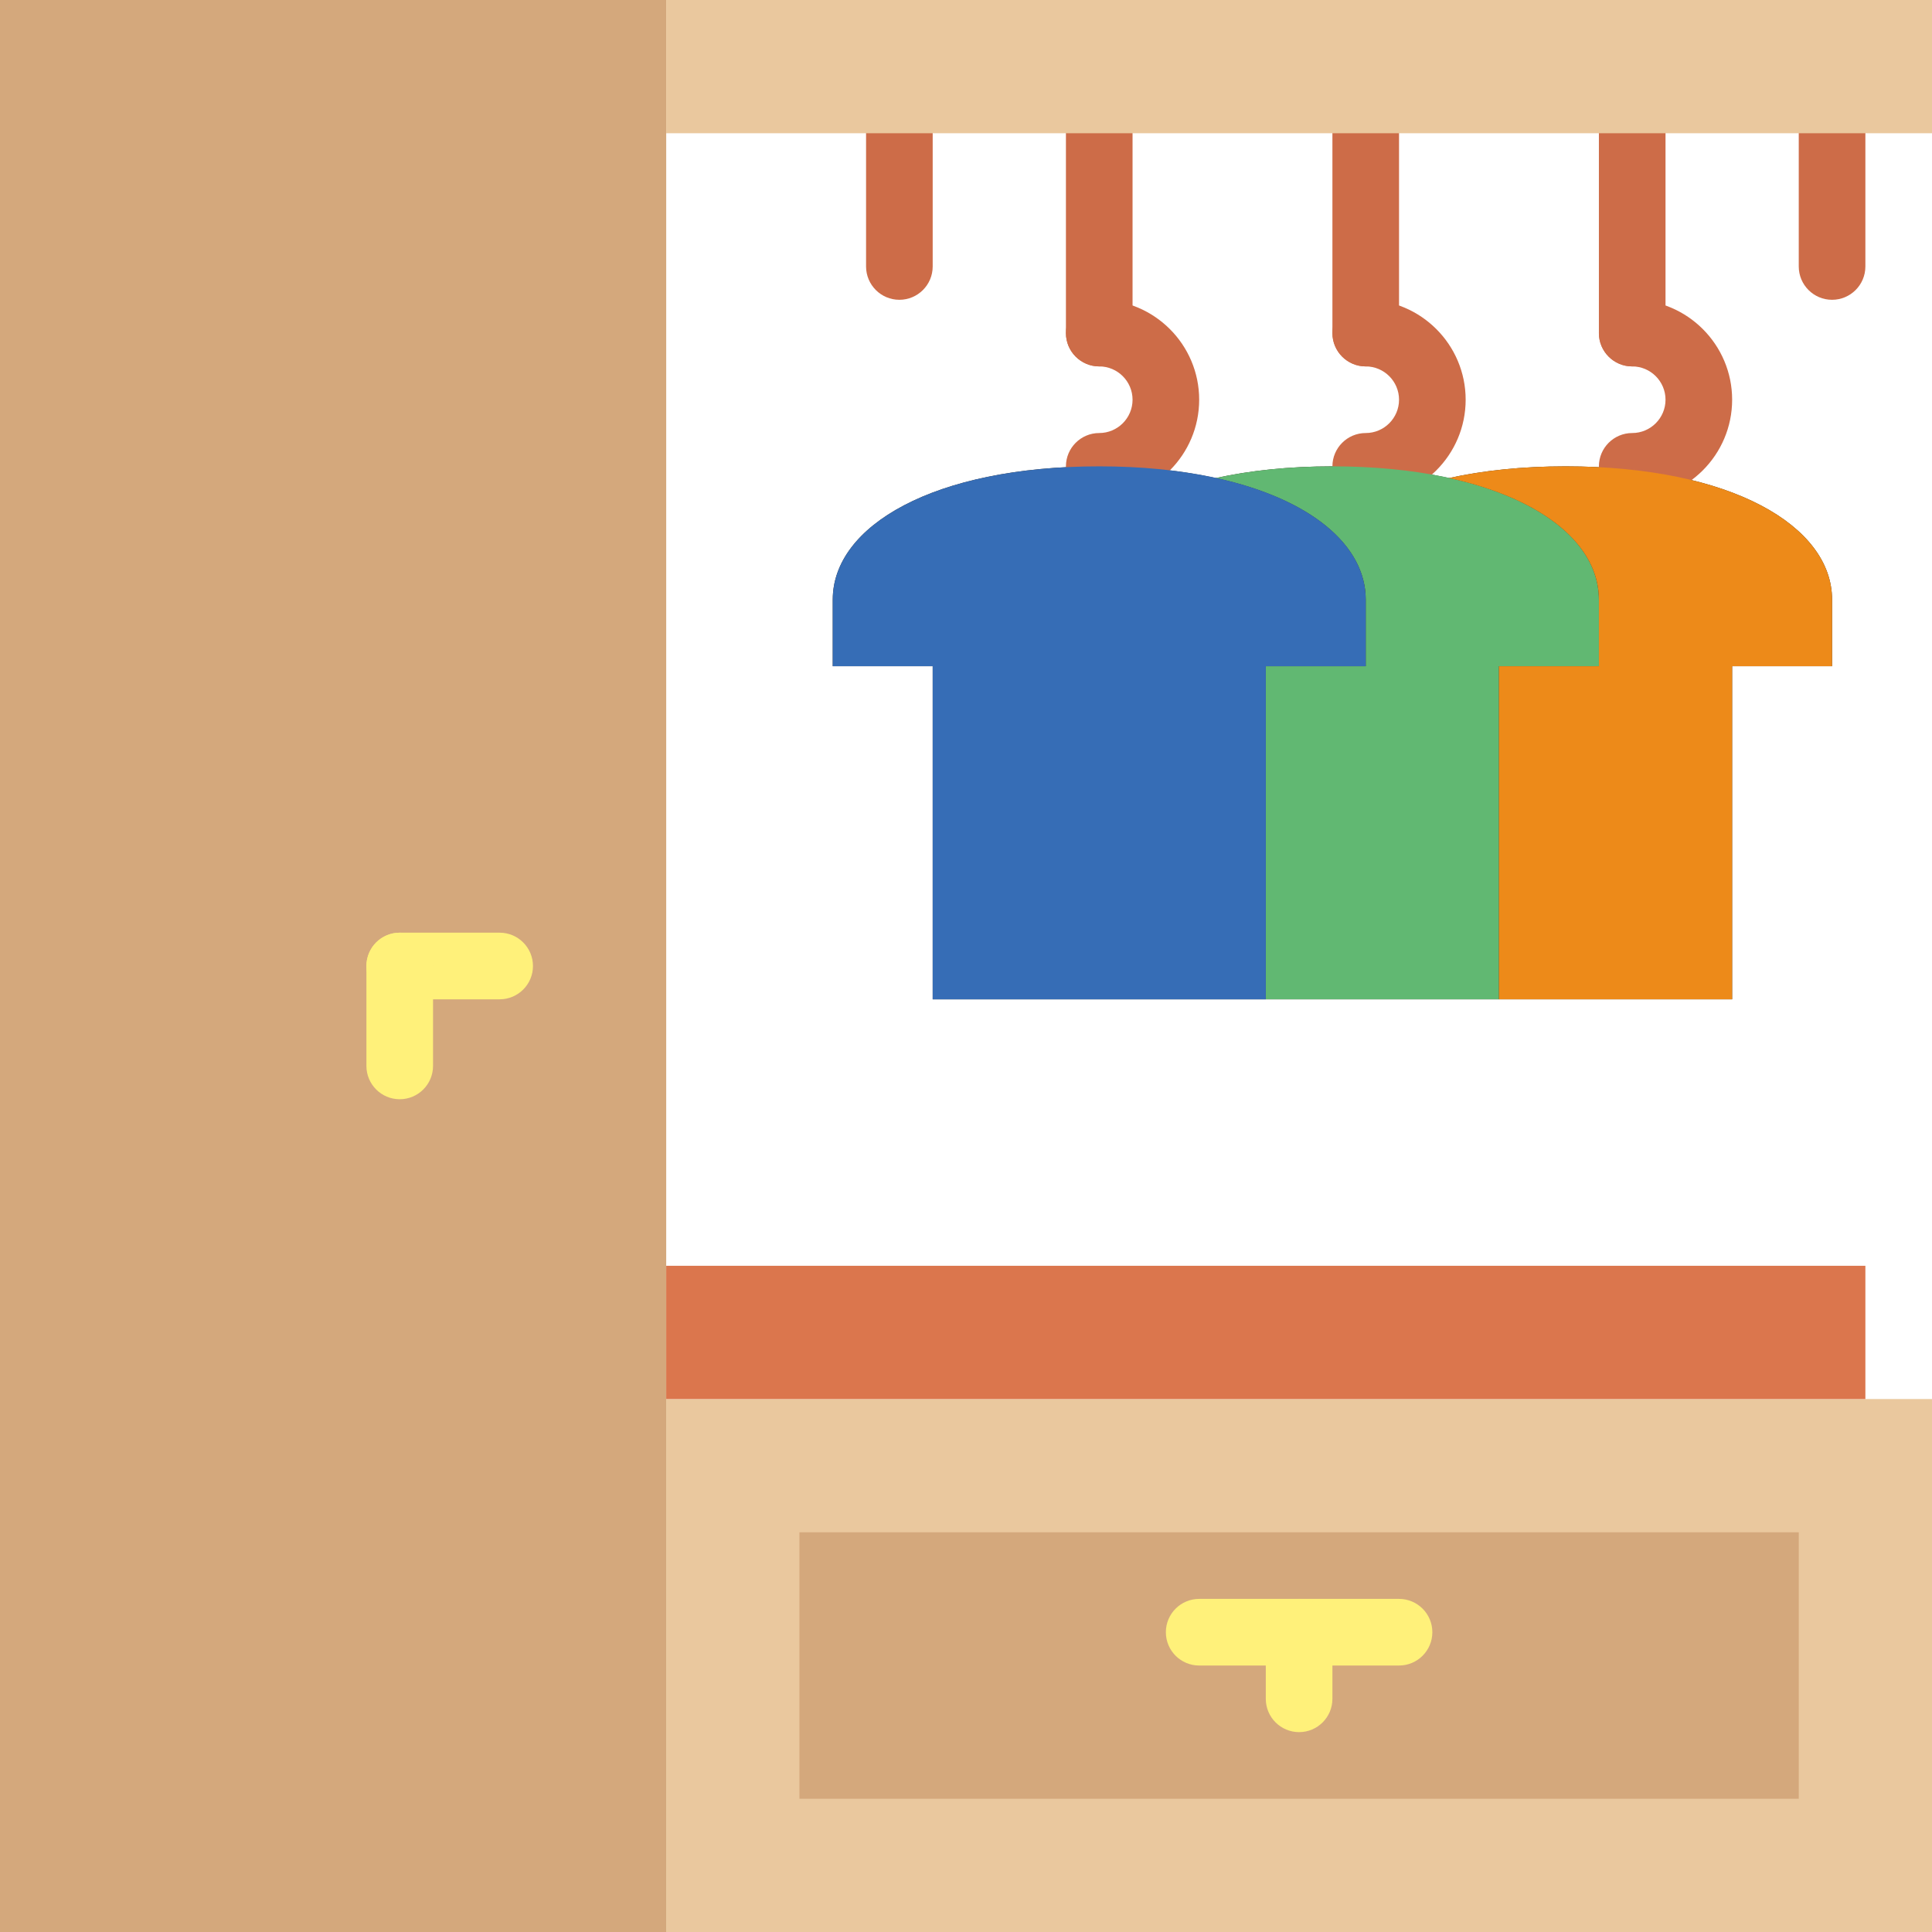
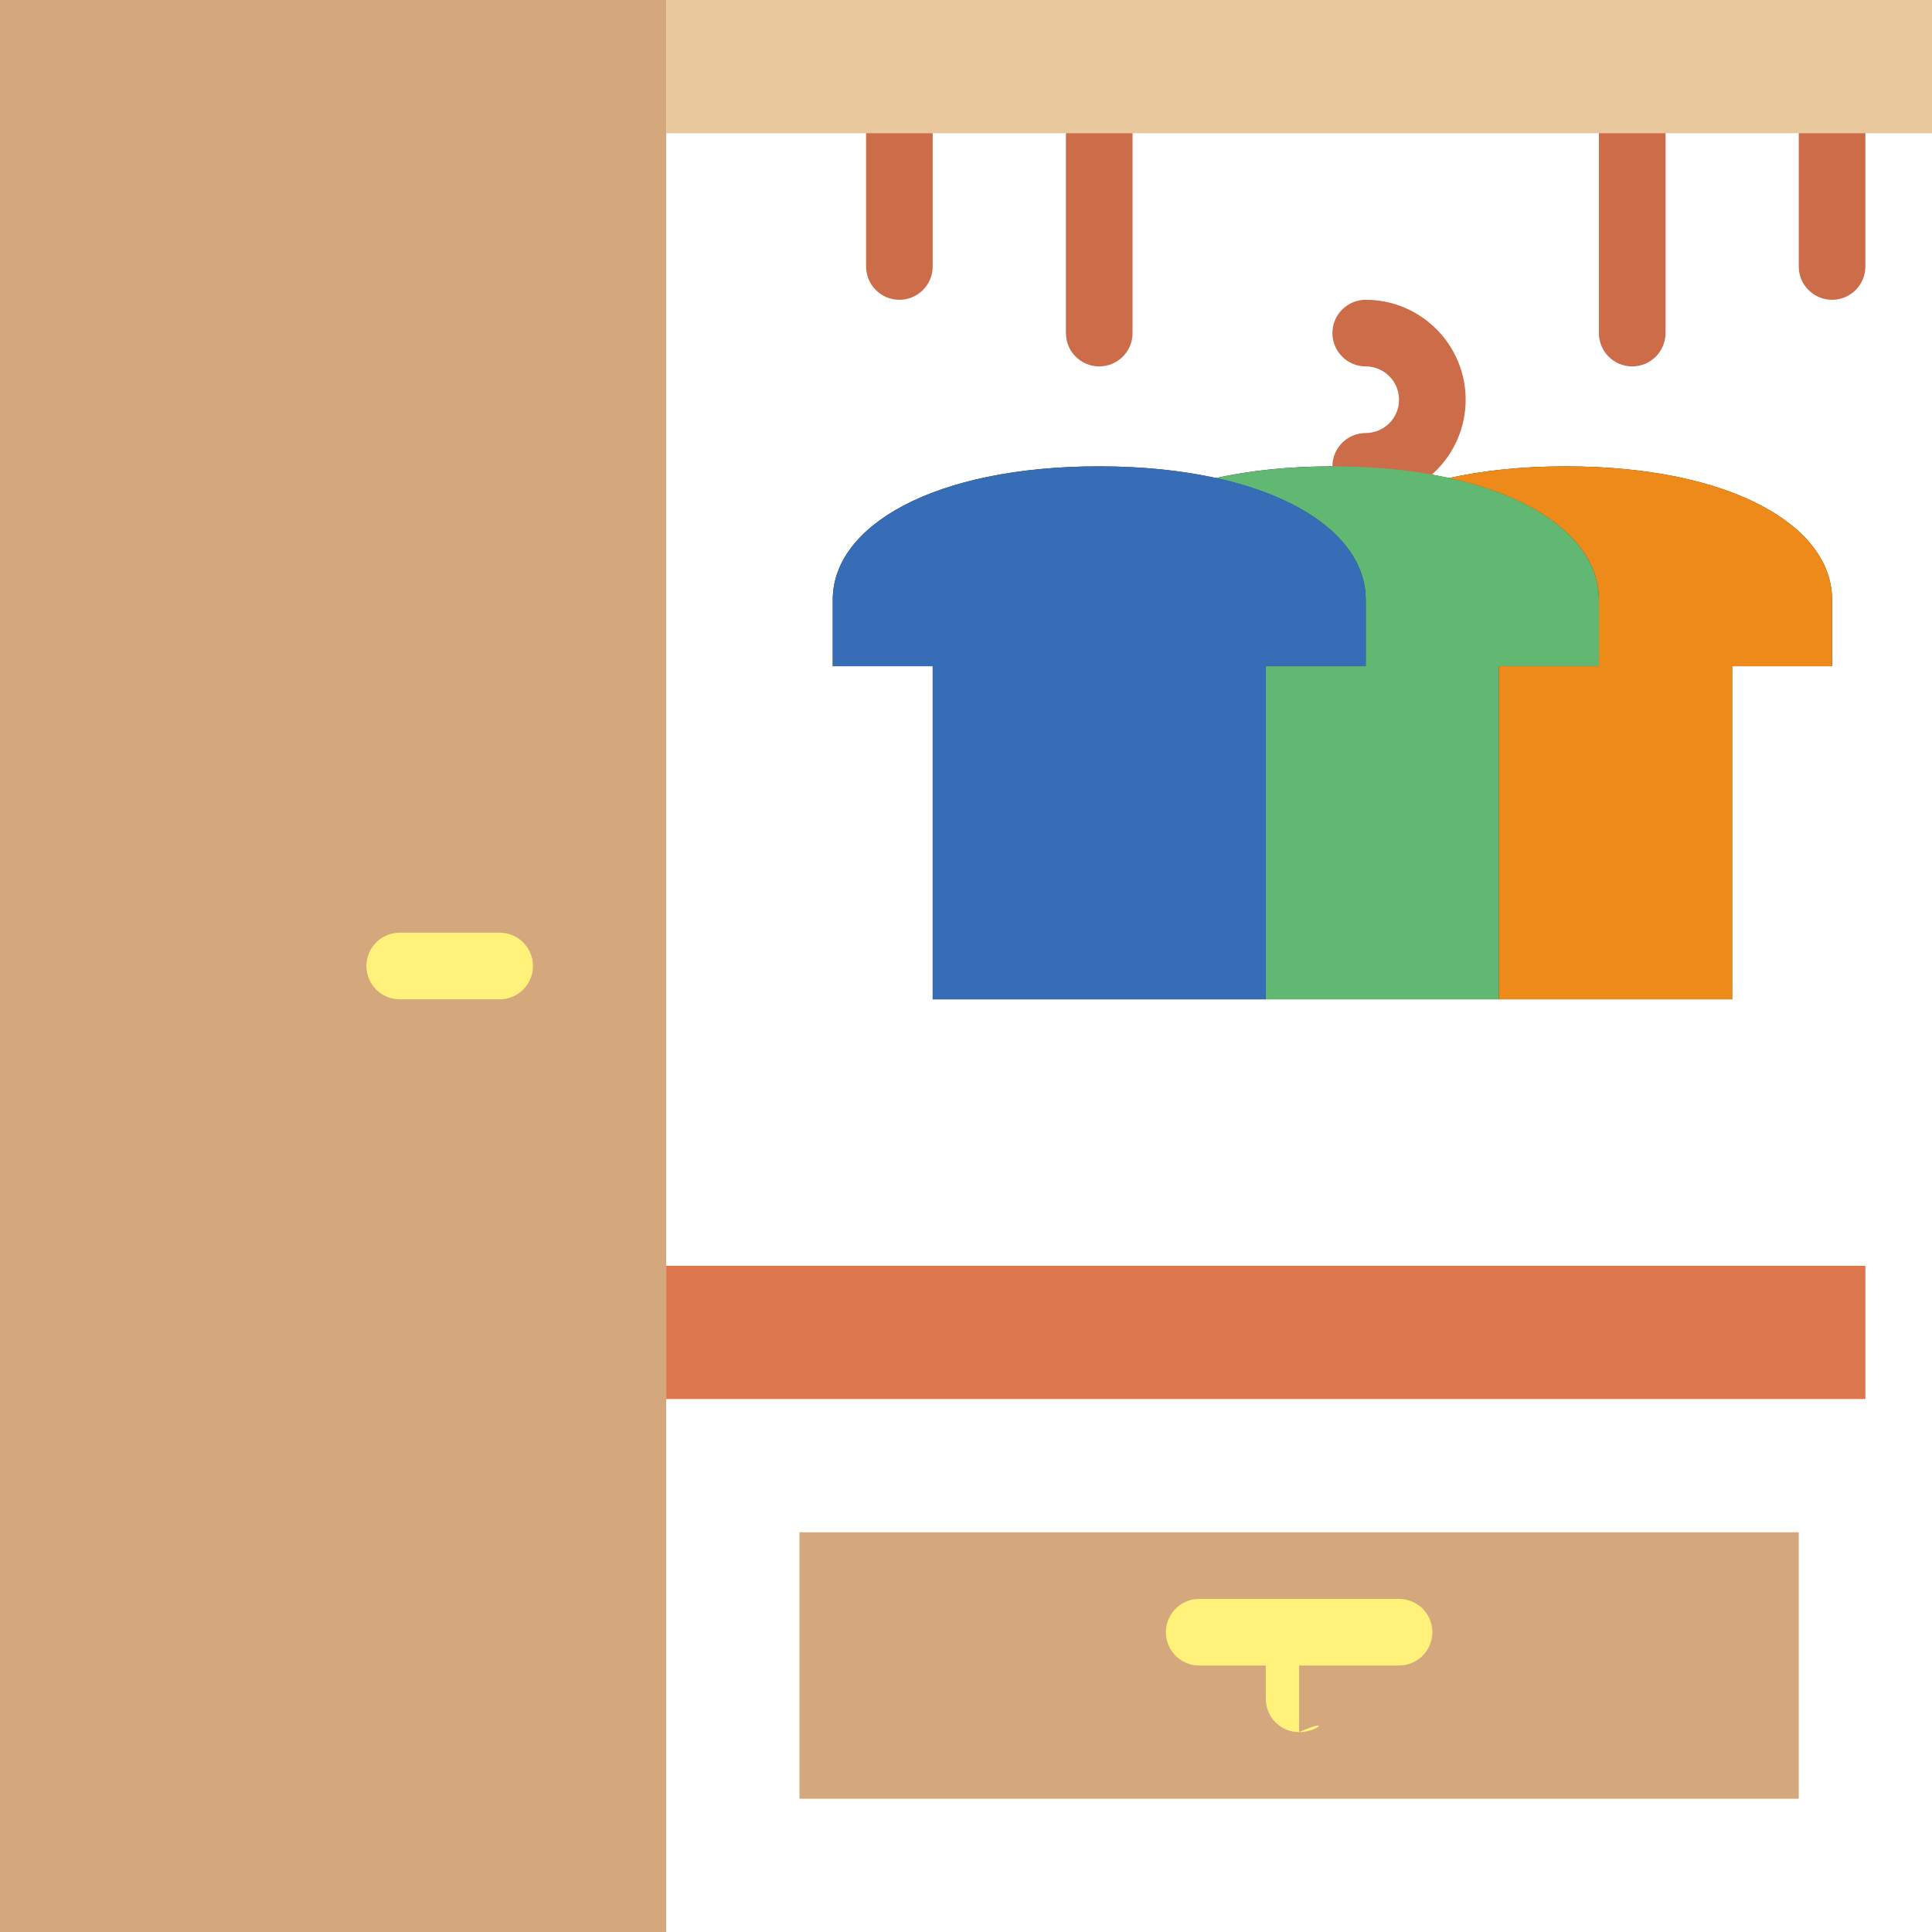
<svg xmlns="http://www.w3.org/2000/svg" version="1.1" id="Capa_1" x="0px" y="0px" viewBox="0 0 512 512" style="enable-background:new 0 0 512 512;" xml:space="preserve">
  <path style="fill:#3A2B1B;" d="M414.897,123.586c-11.564,0-21.892,1.121-30.897,3.098c-9.004-1.977-19.332-3.098-30.897-3.098  s-21.892,1.121-30.897,3.098c-9.004-1.977-19.332-3.098-30.897-3.098c-43.882,0-70.621,15.81-70.621,35.31v17.655h26.483v88.276  h88.276h61.793h61.793v-88.276h26.483v-17.655C485.517,139.396,458.778,123.586,414.897,123.586z" />
  <g>
    <path style="fill:#CD6C48;" d="M238.345,79.448c-4.873,0-8.828-3.955-8.828-8.828V35.31c0-4.873,3.955-8.828,8.828-8.828   c4.873,0,8.828,3.955,8.828,8.828v35.31C247.172,75.494,243.218,79.448,238.345,79.448z" />
    <path style="fill:#CD6C48;" d="M485.517,79.448c-4.873,0-8.828-3.955-8.828-8.828V35.31c0-4.873,3.955-8.828,8.828-8.828   s8.828,3.955,8.828,8.828v35.31C494.345,75.494,490.39,79.448,485.517,79.448z" />
    <path style="fill:#CD6C48;" d="M291.31,97.103c-4.873,0-8.828-3.955-8.828-8.828V35.31c0-4.873,3.955-8.828,8.828-8.828   c4.873,0,8.828,3.955,8.828,8.828v52.966C300.138,93.149,296.183,97.103,291.31,97.103z" />
-     <path style="fill:#CD6C48;" d="M291.31,132.414c-4.873,0-8.828-3.955-8.828-8.828s3.955-8.828,8.828-8.828   c4.864,0,8.828-3.964,8.828-8.828c0-4.864-3.964-8.828-8.828-8.828c-4.873,0-8.828-3.955-8.828-8.828   c0-4.873,3.955-8.828,8.828-8.828c14.601,0,26.483,11.882,26.483,26.483S305.911,132.414,291.31,132.414z" />
-     <path style="fill:#CD6C48;" d="M361.931,97.103c-4.873,0-8.828-3.955-8.828-8.828V35.31c0-4.873,3.955-8.828,8.828-8.828   s8.828,3.955,8.828,8.828v52.966C370.759,93.149,366.804,97.103,361.931,97.103z" />
    <path style="fill:#CD6C48;" d="M361.931,132.414c-4.873,0-8.828-3.955-8.828-8.828s3.955-8.828,8.828-8.828   c4.864,0,8.828-3.964,8.828-8.828c0-4.864-3.964-8.828-8.828-8.828c-4.873,0-8.828-3.955-8.828-8.828   c0-4.873,3.955-8.828,8.828-8.828c14.601,0,26.483,11.882,26.483,26.483S376.532,132.414,361.931,132.414z" />
    <path style="fill:#CD6C48;" d="M432.552,97.103c-4.873,0-8.828-3.955-8.828-8.828V35.31c0-4.873,3.955-8.828,8.828-8.828   s8.828,3.955,8.828,8.828v52.966C441.379,93.149,437.425,97.103,432.552,97.103z" />
-     <path style="fill:#CD6C48;" d="M432.552,132.414c-4.873,0-8.828-3.955-8.828-8.828s3.955-8.828,8.828-8.828   c4.864,0,8.828-3.964,8.828-8.828c0-4.864-3.964-8.828-8.828-8.828c-4.873,0-8.828-3.955-8.828-8.828   c0-4.873,3.955-8.828,8.828-8.828c14.601,0,26.483,11.882,26.483,26.483S447.153,132.414,432.552,132.414z" />
  </g>
-   <rect x="176.552" y="370.759" style="fill:#EAC89E;" width="335.448" height="141.241" />
  <g>
    <rect x="211.862" y="406.069" style="fill:#D4A87C;" width="264.828" height="70.621" />
    <rect style="fill:#D4A87C;" width="176.552" height="512" />
  </g>
  <rect x="176.552" style="fill:#EAC89E;" width="335.448" height="35.31" />
  <g>
    <path style="fill:#FFF17A;" d="M132.414,264.828h-26.483c-4.873,0-8.828-3.955-8.828-8.828s3.955-8.828,8.828-8.828h26.483   c4.873,0,8.828,3.955,8.828,8.828S137.287,264.828,132.414,264.828z" />
-     <path style="fill:#FFF17A;" d="M105.931,291.31c-4.873,0-8.828-3.955-8.828-8.828V256c0-4.873,3.955-8.828,8.828-8.828   c4.873,0,8.828,3.955,8.828,8.828v26.483C114.759,287.356,110.804,291.31,105.931,291.31z" />
    <path style="fill:#FFF17A;" d="M370.759,441.379h-52.966c-4.873,0-8.828-3.955-8.828-8.828s3.955-8.828,8.828-8.828h52.966   c4.873,0,8.828,3.955,8.828,8.828S375.631,441.379,370.759,441.379z" />
-     <path style="fill:#FFF17A;" d="M344.276,459.034c-4.873,0-8.828-3.955-8.828-8.828v-17.655c0-4.873,3.955-8.828,8.828-8.828   c4.873,0,8.828,3.955,8.828,8.828v17.655C353.103,455.08,349.149,459.034,344.276,459.034z" />
+     <path style="fill:#FFF17A;" d="M344.276,459.034c-4.873,0-8.828-3.955-8.828-8.828v-17.655c4.873,0,8.828,3.955,8.828,8.828v17.655C353.103,455.08,349.149,459.034,344.276,459.034z" />
  </g>
  <path style="fill:#61B872;" d="M353.103,123.586c-11.564,0-21.892,1.121-30.897,3.098c25.176,5.508,39.724,17.849,39.724,32.212  v17.655h-26.483v88.276h61.793v-88.276h26.483v-17.655C423.724,139.396,396.985,123.586,353.103,123.586z" />
  <path style="fill:#ED8A19;" d="M414.897,123.586c-11.564,0-21.892,1.121-30.897,3.098c25.176,5.508,39.724,17.849,39.724,32.212  v17.655h-26.483v88.276h61.793v-88.276h26.483v-17.655C485.517,139.396,458.778,123.586,414.897,123.586z" />
  <rect x="176.552" y="335.448" style="fill:#DB764D;" width="317.793" height="35.31" />
  <path style="fill:#366DB6;" d="M335.448,176.552h26.483v-17.655c0-19.5-26.739-35.31-70.621-35.31s-70.621,15.81-70.621,35.31  v17.655h26.483v88.276h88.276V176.552z" />
  <g>
</g>
  <g>
</g>
  <g>
</g>
  <g>
</g>
  <g>
</g>
  <g>
</g>
  <g>
</g>
  <g>
</g>
  <g>
</g>
  <g>
</g>
  <g>
</g>
  <g>
</g>
  <g>
</g>
  <g>
</g>
  <g>
</g>
</svg>